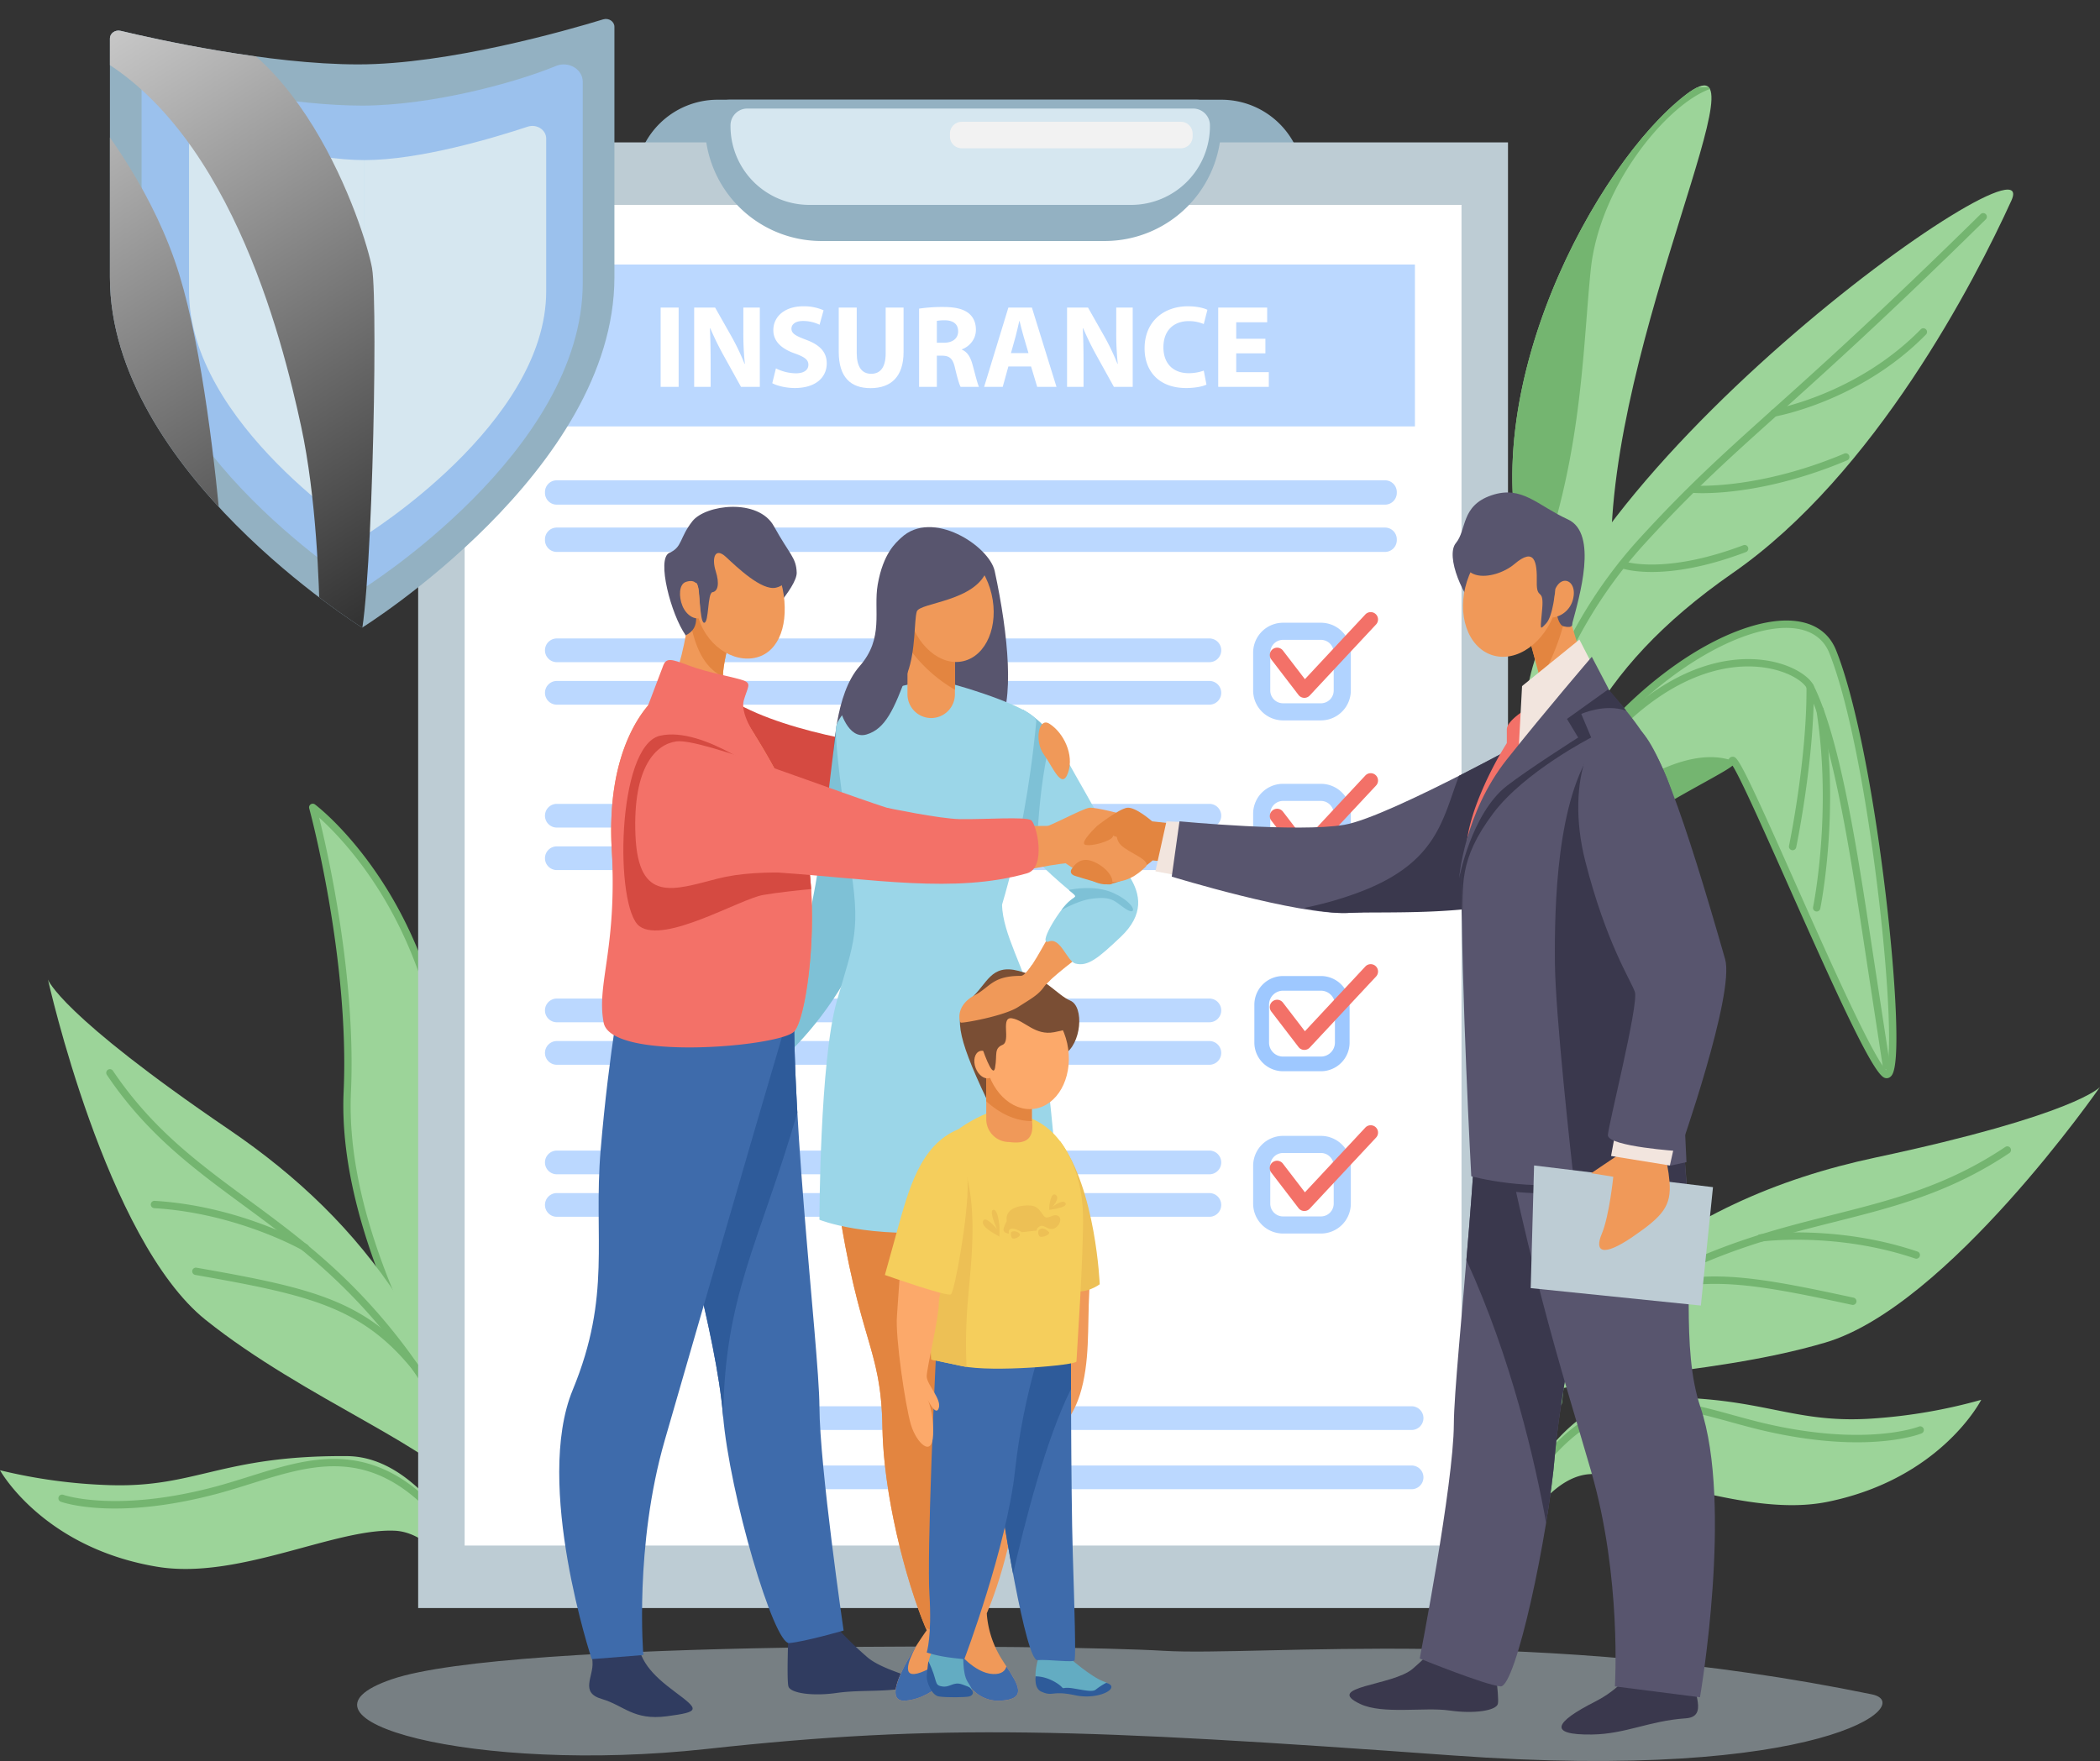
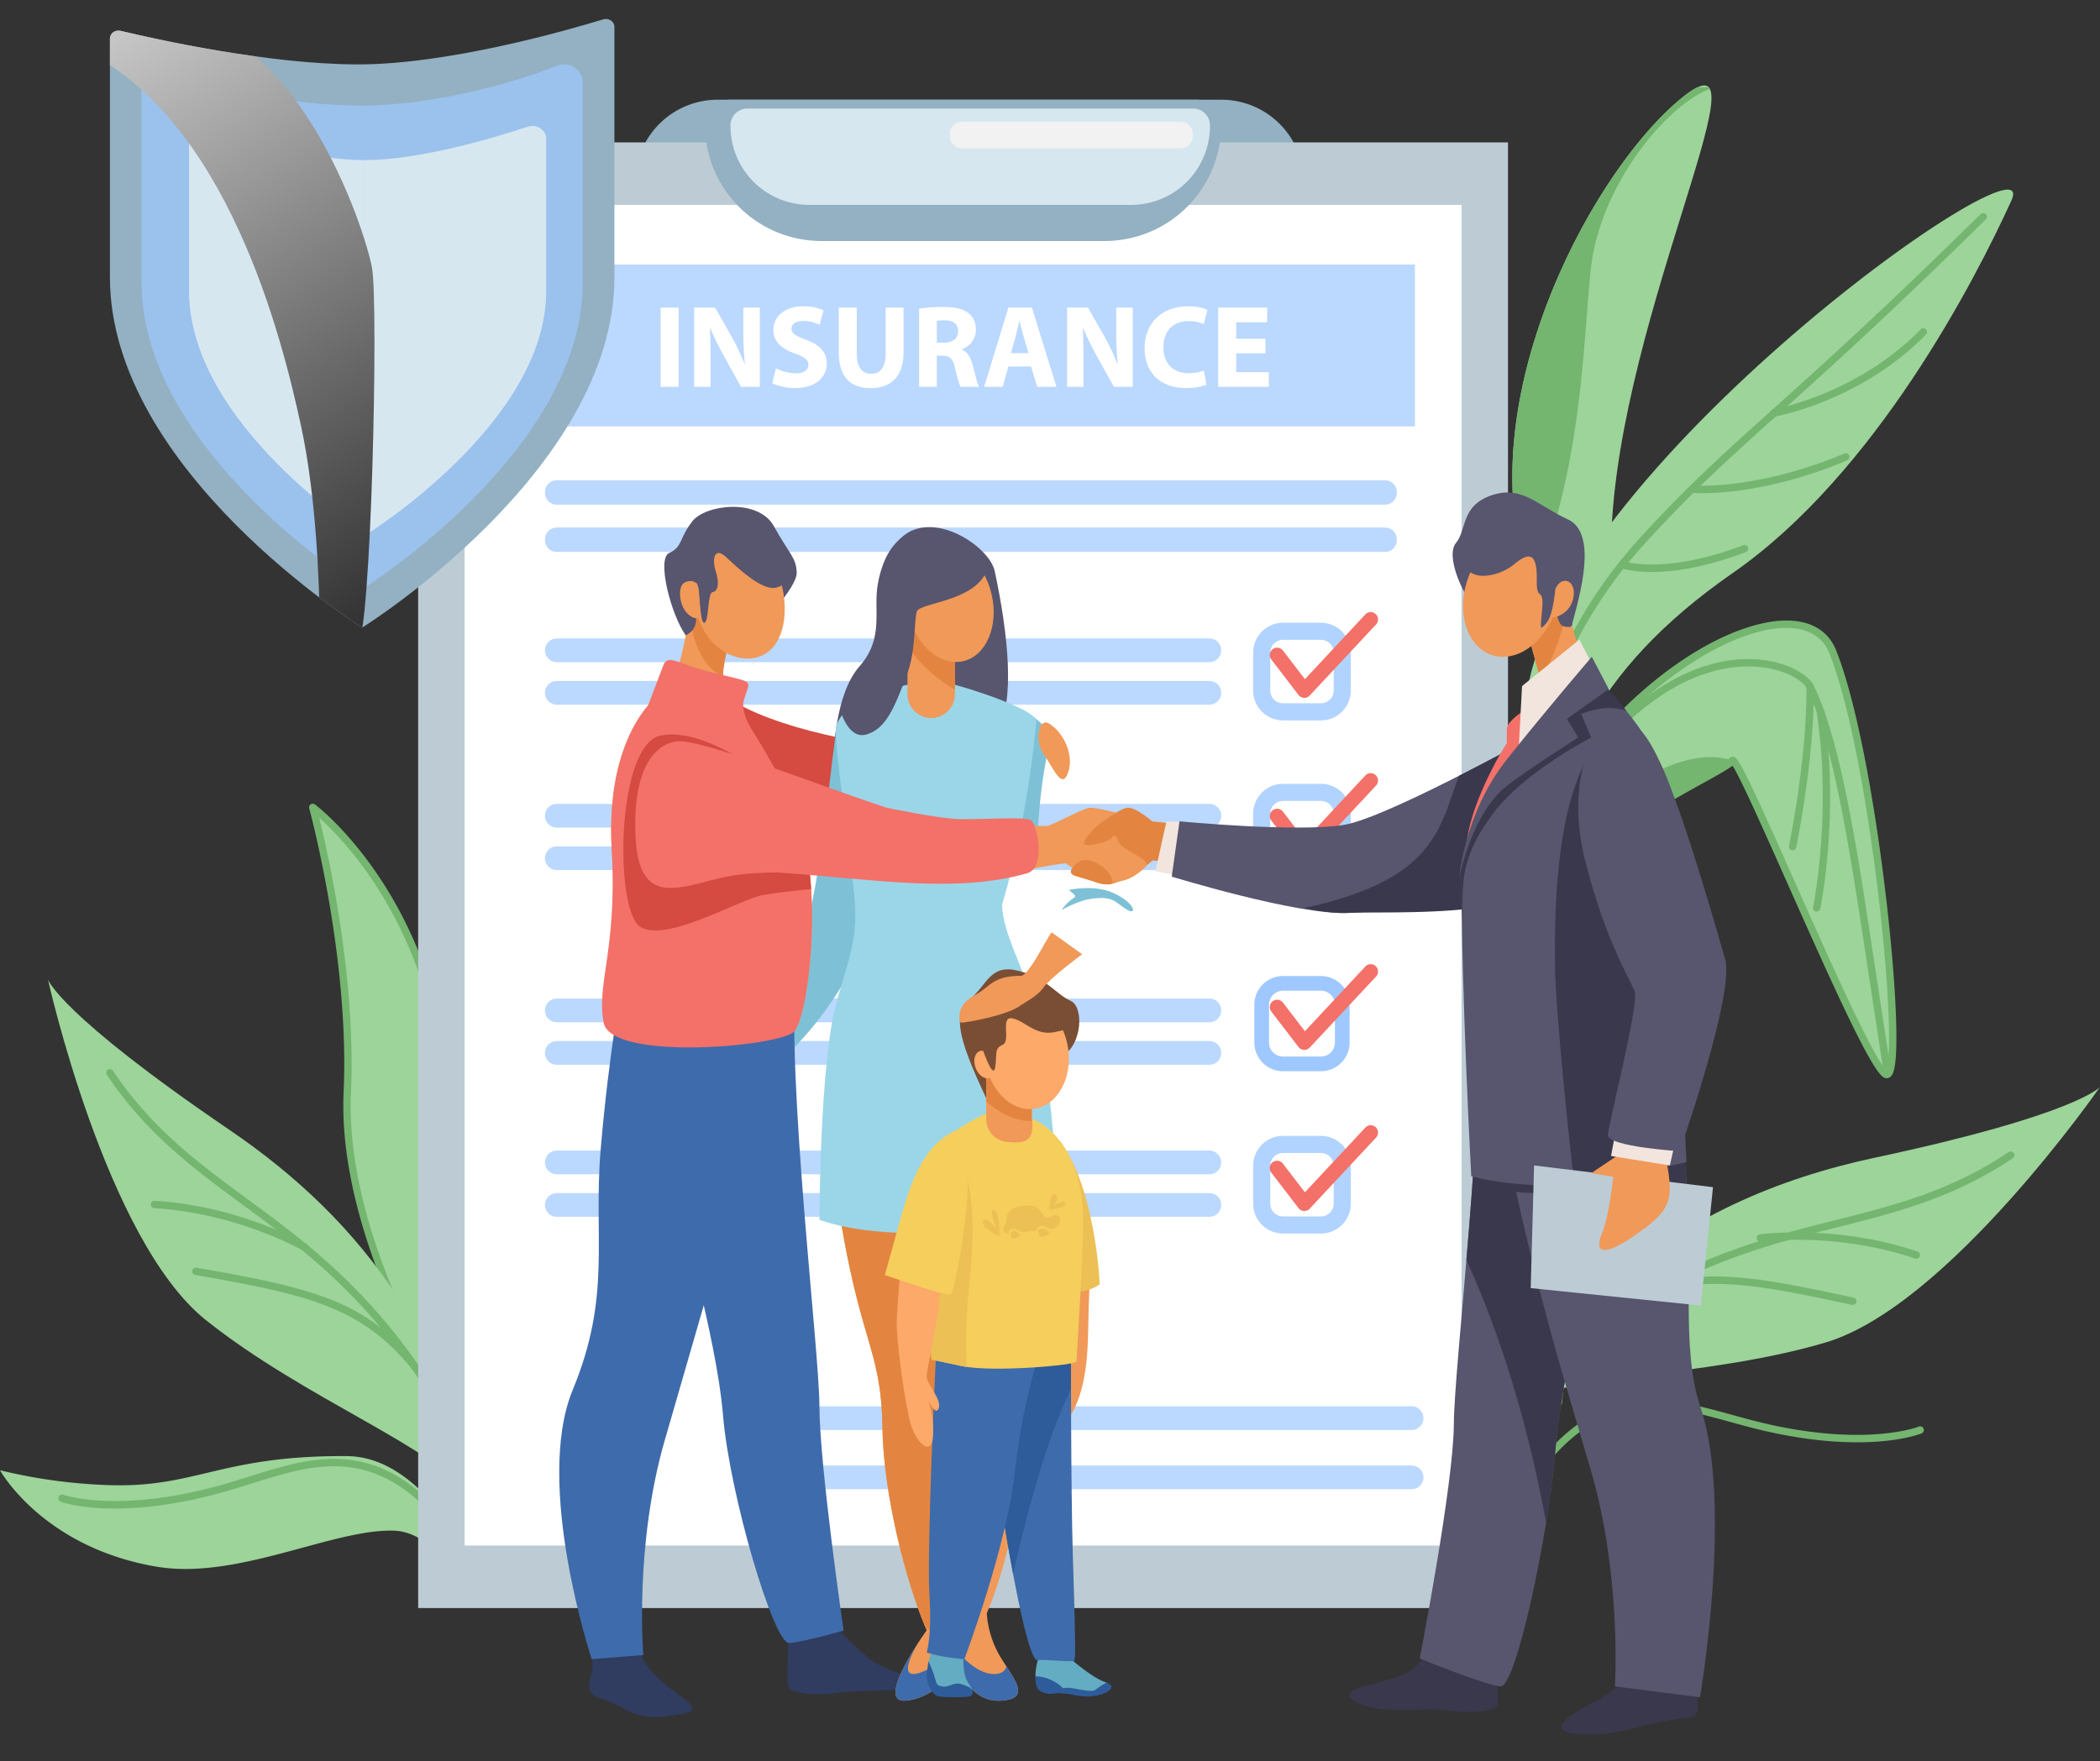
<svg xmlns="http://www.w3.org/2000/svg" xmlns:xlink="http://www.w3.org/1999/xlink" viewBox="0 0 1717.352 1440.513">
  <rect x="0" y="0" width="1717.352" height="1440.513" fill="#333333" stroke="none" />
  <defs>
    <style>.cls-1{fill:none;}.cls-2{isolation:isolate;}.cls-3{fill:#9cd499;}.cls-4{fill:#74b570;}.cls-5{fill:#93b1c2;}.cls-14,.cls-6{fill:#bdccd4;}.cls-7{fill:#fff;}.cls-10,.cls-8{fill:#9ec8ff;}.cls-8{opacity:0.7;}.cls-9{opacity:0.8;}.cls-11{fill:#f37168;}.cls-12{fill:#d6e7f0;}.cls-13{fill:#f2f2f2;}.cls-14{opacity:0.5;}.cls-15{fill:#d54a41;}.cls-16{fill:#303c60;}.cls-17{fill:#58556e;}.cls-18{fill:#7ec1d6;}.cls-19{fill:#f09959;}.cls-20{fill:#9bd6e8;}.cls-21{fill:#e38540;}.cls-22{fill:#3e6bab;}.cls-23{fill:#7a4e34;}.cls-24{fill:#63acc2;}.cls-25{fill:#2e5b9a;}.cls-26{fill:#edc055;}.cls-27{fill:#f5ce5c;}.cls-28{fill:#fca96a;}.cls-29{fill:#f2e5de;}.cls-30{fill:#3a384d;}.cls-31{clip-path:url(#clip-path);}.cls-32{mix-blend-mode:overlay;}.cls-33{fill:url(#Черно-белый);}.cls-34{fill:url(#Черно-белый-2);}</style>
    <clipPath id="clip-path" transform="translate(-141.324 -271.99)">
      <path class="cls-1" d="M434.299,324.669c73.647,0,170.408-27.707,200.298-36.839,4.524-1.382,9.191,1.704,9.191,6.077v204.854c0,158.292-206.285,286.613-206.285,286.613S231.218,657.053,231.218,498.761V303.409c0-4.196,4.322-7.257,8.749-6.197C268.411,304.025,360.672,324.669,434.299,324.669Z" />
    </clipPath>
    <linearGradient id="Черно-белый" x1="2308.092" y1="190.176" x2="1835.616" y2="944.638" gradientTransform="matrix(-1, 0, 0, 1, 2346.174, 0)" gradientUnits="userSpaceOnUse">
      <stop offset="0" stop-color="#fff" />
      <stop offset="1" />
    </linearGradient>
    <linearGradient id="Черно-белый-2" x1="2222.898" y1="136.824" x2="1750.422" y2="891.288" xlink:href="#Черно-белый" />
  </defs>
  <g class="cls-2">
    <g id="Слой_1" data-name="Слой 1">
      <path class="cls-3" d="M1309.646,1120.661c124.907-147.572,152.258-210.323,149.213-391.192-3.045-180.869,133.367-435.708,60.772-379.715S1344.983,592.537,1388.552,736.749c43.567,144.212,33.301,191.654,17.983,231.336-15.317,39.682-98.971,140.598-98.971,140.598Z" transform="translate(-141.324 -271.99)" />
      <path class="cls-4" d="M1385.83,1023.083c.413-.605.816-1.206,1.225-1.81,6.019-14.541,36.494-89.597,39.072-124.647,2.862-38.909-30.941-128.956-10.686-205.923,20.255-76.966,21.329-145.036,26.754-197.897,7.162-69.794,63.19-135.816,97.484-148.001a5.829,5.829,0,0,0-1.105-1.55l-9.175.195a55.781,55.781,0,0,0-9.771,6.305c-72.596,55.993-174.647,242.783-131.078,386.995,43.567,144.212,33.301,191.654,17.983,231.336-4.132,10.704-13.24,25.866-24.333,42.299Z" transform="translate(-141.324 -271.99)" />
      <path class="cls-3" d="M1286.414,1327.803c86.928-207.532,100.184-284.243,102.012-469.872,1.828-185.629,427.287-486.689,397.775-421.843-29.513,64.846-111.311,223.744-227.792,304.583-116.481,80.839-147.948,164.809-157.728,260.426-9.78,95.617-90.797,301.281-90.797,301.281l-20.906,35.117Z" transform="translate(-141.324 -271.99)" />
      <path class="cls-4" d="M1324.242,1242.814a3.002,3.002,0,0,1-2.849-3.943c.217-.654,21.829-66.106,36.315-120.769,14.49-54.678,26.716-152.017,27.02-186.58.277-31.598,18.349-132.591,97.575-219.298,39.405-43.124,68.432-69.189,108.606-105.264,39.682-35.632,89.066-79.978,170.154-159.803a3,3,0,0,1,4.209,4.276c-81.187,79.92-130.628,124.317-170.355,159.991-40.046,35.96-68.98,61.942-108.185,104.847-77.955,85.315-95.733,184.345-96.005,215.304-.307,34.862-12.623,132.984-27.221,188.064-14.532,54.84-36.2,120.46-36.417,121.116A3.003,3.003,0,0,1,1324.242,1242.814Z" transform="translate(-141.324 -271.99)" />
      <path class="cls-3" d="M1398.441,1419.81c28.785-147.605,24.769-73.897-21.069-282.071-52.463-238.264,227.407-420.489,262.688-332.734,35.282,87.755,61.275,355.937,43.205,345.684-18.068-10.253-121.102-266.36-125.449-256.393-4.348,9.967-178.144,80.684-179.133,168.636-.989,87.952,49.924,232.351,49.924,232.351l-13.194,127.776Z" transform="translate(-141.324 -271.99)" />
      <path class="cls-4" d="M1415.763,1422.169a2.981,2.981,0,0,1-.565-.054l-16.972-3.25a2.999,2.999,0,0,1-2.38-3.521c3.326-17.057,6.271-31.406,8.638-42.937,12.809-62.415,12.809-62.415-1.909-118.175-6.676-25.289-15.818-59.925-28.133-115.851a278.928,278.928,0,0,1,1.371-126.497c8.941-37.02,25.137-72.85,48.137-106.494,39.445-57.702,97.653-105.09,148.29-120.726,35.545-10.976,61.28-3.972,70.604,19.219,15.002,37.313,30.204,112.273,40.667,200.518,4.389,37.02,7.34,72.094,8.31,98.758,1.609,44.268-2.681,48.018-4.512,49.619a4.621,4.621,0,0,1-5.522.517c-10.084-5.722-38.786-68.936-78.233-157.615-19.2-43.163-39.002-87.679-45.396-97.383-3.338,2.75-10.341,6.691-24.077,14.312-49.225,27.307-151.651,84.129-152.395,150.353-.972,86.407,49.246,229.881,49.753,231.32a2.997,2.997,0,0,1,.155,1.307l-12.845,123.887a3.001,3.001,0,0,1-2.984,2.69Zm-13.449-8.63,10.803,2.068,12.438-119.97c-3.684-10.615-50.821-148.26-49.871-232.741.783-69.711,105.27-127.676,155.484-155.532,11.535-6.399,22.436-12.446,23.964-14.41a3.36,3.36,0,0,1,3.027-1.942c.043-.001.086-.001.129-.001,2.473,0,4.341.521,18.997,31.826,8.631,18.433,19.86,43.679,31.75,70.406,15.088,33.918,32.188,72.36,46.299,101.982,18.263,38.338,25.588,49.31,28.512,52.138,1.061-2.61,3.192-12.06,1.938-45.045-1.012-26.627-3.978-61.503-8.351-98.204-10.402-87.307-25.414-161.322-40.156-197.991-8.016-19.933-31.075-25.666-63.267-15.725-88.243,27.249-232.541,170.334-193.709,346.693,12.288,55.805,21.412,90.371,28.074,115.61,15.078,57.12,15.078,57.12,1.985,120.912C1408.021,1385.023,1405.385,1397.863,1402.313,1413.539Z" transform="translate(-141.324 -271.99)" />
      <path class="cls-4" d="M1312.341,1131.102l1.993-1.923a493.812,493.812,0,0,1,3.347-54.631A272.299,272.299,0,0,0,1312.341,1131.102Z" transform="translate(-141.324 -271.99)" />
      <path class="cls-4" d="M1397.202,999.739a160.543,160.543,0,0,0-13.316,37.889c29.73-73.234,163.599-129.692,172.931-140.409l1.734-2.752C1511.783,876.741,1428.983,937.246,1397.202,999.739Z" transform="translate(-141.324 -271.99)" />
      <path class="cls-4" d="M1683.993,1146.907a2.999,2.999,0,0,1-2.962-2.547l-12.352-80.844q-1.179-7.717-2.385-15.671c-11.475-75.565-25.756-169.609-47.337-212.757-3.476-6.949-20.575-17.458-46.237-17.941-34.91-.645-104.035,17.368-174.258,145.482a3,3,0,1,1-5.262-2.885c71.741-130.88,143.388-149.279,179.632-148.596,28.45.535,47.238,12.752,51.491,21.256,22.005,43.994,35.764,134.6,47.903,214.539q1.206,7.942,2.384,15.666l12.352,80.844a2.999,2.999,0,0,1-2.97,3.453Z" transform="translate(-141.324 -271.99)" />
      <path class="cls-4" d="M1626.979,1017.611a3.001,3.001,0,0,1-2.939-3.612c.159-.765,15.788-77.467,2.733-160.761a3,3,0,0,1,5.928-.93c13.23,84.415-2.626,162.14-2.788,162.915A3.001,3.001,0,0,1,1626.979,1017.611Z" transform="translate(-141.324 -271.99)" />
      <path class="cls-4" d="M1607.296,967.481a3.005,3.005,0,0,1-2.938-3.618c.147-.702,14.758-70.947,14.284-130.092a3,3,0,0,1,6-.049c.478,59.805-14.264,130.666-14.413,131.375A3.001,3.001,0,0,1,1607.296,967.481Z" transform="translate(-141.324 -271.99)" />
      <path class="cls-4" d="M1591.999,612.827a3,3,0,0,1-.49-5.959c.675-.113,68.061-11.909,120.547-65.42a3,3,0,1,1,4.283,4.201c-53.901,54.955-123.149,67.022-123.843,67.137A3.014,3.014,0,0,1,1591.999,612.827Z" transform="translate(-141.324 -271.99)" />
      <path class="cls-4" d="M1533.662,675.4c-4.401,0-6.945-.185-7.389-.22a3,3,0,0,1,.475-5.981c.511.039,51.881,3.661,122.802-26.166a3,3,0,1,1,2.326,5.53C1594.499,672.695,1550.499,675.4,1533.662,675.4Z" transform="translate(-141.324 -271.99)" />
      <path class="cls-4" d="M1492.115,739.88c-16.163,0-24.482-2.954-25.162-3.207a3,3,0,1,1,2.09-5.624c.314.115,33.048,11.482,97.906-13.058a3,3,0,1,1,2.123,5.611C1534.647,736.629,1509.067,739.88,1492.115,739.88Z" transform="translate(-141.324 -271.99)" />
      <path class="cls-3" d="M572.56,1525.398c-2.18-6.619-154.409-200.63-147.224-360.166,5.032-111.706-28.247-232.806-28.247-232.806s108.126,81.044,111.453,258.228c2.047,109.055-1.39,140.587,5.554,170.581,6.943,29.995,69.458,170.812,69.458,170.812Z" transform="translate(-141.324 -271.99)" />
      <path class="cls-4" d="M583.553,1535.048a2.991,2.991,0,0,1-1.552-.434l-10.994-6.649a3.001,3.001,0,0,1-1.254-1.508c-.472-.955-3.475-5.262-6.944-10.239-15.55-22.305-51.965-74.54-84.012-139.136-40.153-80.934-59.148-152.256-56.458-211.985,4.951-109.931-27.811-230.669-28.142-231.876a3,3,0,0,1,4.691-3.195c1.122.84,27.775,21.069,55.198,63.44,25.255,39.022,55.723,104.897,57.454,197.132.692,36.891.758,64.678.81,87.005.102,43.554.148,63.432,4.668,82.956,6.8,29.376,68.653,168.866,69.277,170.273a3,3,0,0,1-2.743,4.217Zm-13.843-8.712c.008.025.017.052.029.083C569.728,1526.392,569.72,1526.363,569.71,1526.336Zm5.136-3.062,2.118,1.281c-13.839-31.429-59.789-136.715-65.791-162.644-4.673-20.186-4.72-40.276-4.822-84.296-.052-22.306-.116-50.065-.808-86.905-1.703-90.682-31.576-155.41-56.336-193.743-18.567-28.744-37.113-47.356-46.875-56.169,7.514,30.42,30.202,131.29,26.001,224.567-4.14,91.91,42.761,208.8,139.397,347.421C572.18,1519.168,574.027,1521.847,574.846,1523.274Z" transform="translate(-141.324 -271.99)" />
      <path class="cls-3" d="M523.462,1495.315c5.741,10.424,10.766,28.413,15.02,48.832h10.089c-34.9-171.374-107.939-271.931-219.979-348.173-138.746-94.415-148.043-122.721-148.043-122.721s47.347,213.094,128.907,278.394C391.016,1416.947,503.233,1458.592,523.462,1495.315Z" transform="translate(-141.324 -271.99)" />
      <path class="cls-3" d="M463.96,1524.123c13.665.556,26.478,8.634,37.872,20.024h23.481c-25.805-44.242-59.502-80.749-100.195-81.034-102.687-.719-123.132,25.827-193.672,23.744a435.17,435.17,0,0,1-90.123-12.188s34.826,63.216,128.299,78.906C335.712,1564.669,414.51,1522.112,463.96,1524.123Z" transform="translate(-141.324 -271.99)" />
      <path class="cls-4" d="M551.656,1565.286a3.001,3.001,0,0,1-2.923-2.339c-16.233-71.744-43.154-134.543-77.853-181.607-44.163-59.9-88.246-92.347-130.878-123.725-40.428-29.756-78.613-57.861-111.273-106.348a3,3,0,1,1,4.976-3.352c32.079,47.623,69.856,75.429,109.853,104.867,42.992,31.643,87.448,64.363,132.151,124.996,35.688,48.407,62.226,110.261,78.874,183.843a3.005,3.005,0,0,1-2.929,3.663Z" transform="translate(-141.324 -271.99)" />
      <path class="cls-4" d="M542.102,1577.372a2.999,2.999,0,0,1-2.636-1.563c-32.141-58.865-63.644-90.935-99.141-100.925-31.314-8.812-61.68.713-93.827,10.8-9.12,2.861-18.551,5.82-28.001,8.329-82.828,21.993-125.656,7.044-127.438,6.398a3,3,0,0,1,2.047-5.641c.417.149,43.064,14.893,123.852-6.557,9.32-2.476,18.686-5.414,27.744-8.256,33.022-10.36,64.215-20.148,97.248-10.85,37.156,10.457,69.815,43.448,102.781,103.825a3.002,3.002,0,0,1-2.63,4.439Z" transform="translate(-141.324 -271.99)" />
      <path class="cls-4" d="M391.023,1295.569a2.993,2.993,0,0,1-1.508-.408c-.526-.307-53.468-30.727-122.008-34.879a3,3,0,1,1,.363-5.988c70.02,4.24,124.128,35.37,124.667,35.684a3,3,0,0,1-1.515,5.592Z" transform="translate(-141.324 -271.99)" />
      <path class="cls-4" d="M483.564,1396.687a2.991,2.991,0,0,1-2.363-1.15c-42.61-54.403-86.047-64.041-180.235-80.656a3,3,0,0,1,1.043-5.908c95.758,16.891,139.946,26.725,183.916,82.865a3,3,0,0,1-2.36,4.85Z" transform="translate(-141.324 -271.99)" />
      <path class="cls-3" d="M1271.799,1576.303c116.452-230.379,239.302-322.479,403.438-357.466,164.136-34.986,183.44-57.681,183.44-57.681s-124.358,179.403-224.547,209.043c-100.189,29.639-219.822,25.791-252.428,52.148-32.605,26.357-92.47,143.02-92.47,143.02l-20.186,15.782Z" transform="translate(-141.324 -271.99)" />
-       <path class="cls-3" d="M1326.005,1657.469c-.996-4.293,48.93-237.572,151.526-241.926,102.598-4.354,123.969,21.452,194.392,16.873a435.15,435.15,0,0,0,89.635-15.371s-32.566,64.409-125.426,83.398c-65.655,13.426-145.909-26.314-195.258-22.555-49.348,3.761-84.106,105.481-84.106,105.481l-13.412,53.333Z" transform="translate(-141.324 -271.99)" />
-       <path class="cls-4" d="M1278.158,1565.285a3.002,3.002,0,0,1-2.731-4.236c.172-.382,17.636-38.736,50.203-85.904,30.082-43.569,79.605-103.846,144.696-143.573,64.3-39.245,117.824-52.741,169.586-65.793,48.155-12.143,93.639-23.611,141.335-55.582a3,3,0,0,1,3.34,4.984c-48.56,32.55-94.534,44.142-143.208,56.415-51.328,12.942-104.403,26.326-167.928,65.097-64.153,39.156-113.071,98.699-142.812,141.756-32.286,46.741-49.575,84.693-49.746,85.071A3,3,0,0,1,1278.158,1565.285Z" transform="translate(-141.324 -271.99)" />
+       <path class="cls-4" d="M1278.158,1565.285c.172-.382,17.636-38.736,50.203-85.904,30.082-43.569,79.605-103.846,144.696-143.573,64.3-39.245,117.824-52.741,169.586-65.793,48.155-12.143,93.639-23.611,141.335-55.582a3,3,0,0,1,3.34,4.984c-48.56,32.55-94.534,44.142-143.208,56.415-51.328,12.942-104.403,26.326-167.928,65.097-64.153,39.156-113.071,98.699-142.812,141.756-32.286,46.741-49.575,84.693-49.746,85.071A3,3,0,0,1,1278.158,1565.285Z" transform="translate(-141.324 -271.99)" />
      <path class="cls-4" d="M1339.594,1590.355a3.003,3.003,0,0,1-2.789-4.103c35.208-89.159,70.779-139.779,111.944-159.306,36.853-17.482,72.259-7.735,109.743,2.582,9.152,2.519,18.617,5.125,28.02,7.269,81.733,18.633,123.592,2.336,124.005,2.169a3,3,0,0,1,2.246,5.564c-1.759.709-44.028,17.163-127.585-1.884-9.533-2.173-19.062-4.796-28.278-7.333-36.38-10.013-70.74-19.471-105.58-2.946-39.705,18.834-74.32,68.433-108.936,156.088A3.001,3.001,0,0,1,1339.594,1590.355Z" transform="translate(-141.324 -271.99)" />
      <path class="cls-4" d="M1708.454,1301.619a2.996,2.996,0,0,1-.964-.16c-65.028-22.058-125.538-13.896-126.142-13.812a3,3,0,0,1-.839-5.941c.615-.087,62.477-8.464,128.908,14.071a3.001,3.001,0,0,1-.964,5.842Z" transform="translate(-141.324 -271.99)" />
      <path class="cls-4" d="M1457.049,1346.332a3.001,3.001,0,0,1-1.49-5.606c61.92-35.362,106.55-27.77,201.592-7.225a3,3,0,0,1-1.268,5.865c-93.485-20.209-137.343-27.7-197.35,6.57A2.998,2.998,0,0,1,1457.049,1346.332Z" transform="translate(-141.324 -271.99)" />
      <path class="cls-5" d="M660.802,420.975H1207.551a67.414,67.414,0,0,0-67.414-67.414H728.217a67.414,67.414,0,0,0-67.415,67.414Z" transform="translate(-141.324 -271.99)" />
      <rect class="cls-6" x="341.968" y="116.482" width="891.25" height="1198.912" />
      <rect class="cls-7" x="379.975" y="167.609" width="815.236" height="1096.659" />
      <path class="cls-8" d="M455.306,392.886H1132.647a9.631,9.631,0,0,1,9.631,9.631v.66a9.631,9.631,0,0,1-9.631,9.631H455.307a9.632,9.632,0,0,1-9.632-9.632v-.66a9.631,9.631,0,0,1,9.631-9.631Z" />
      <path class="cls-8" d="M455.306,431.549h677.341a9.631,9.631,0,0,1,9.631,9.631v.66a9.631,9.631,0,0,1-9.631,9.631H455.307a9.632,9.632,0,0,1-9.632-9.632v-.659A9.631,9.631,0,0,1,455.306,431.549Z" />
      <path class="cls-8" d="M1130.334,813.653H596.7a9.701,9.701,0,1,1,0-19.402H1130.334a9.701,9.701,0,1,1,0,19.402Z" transform="translate(-141.324 -271.99)" />
      <path class="cls-8" d="M1130.334,848.42H596.7a9.701,9.701,0,1,1,0-19.402H1130.334a9.701,9.701,0,1,1,0,19.402Z" transform="translate(-141.324 -271.99)" />
      <path class="cls-8" d="M1130.334,948.956H596.7a9.701,9.701,0,1,1,0-19.402H1130.334a9.701,9.701,0,1,1,0,19.402Z" transform="translate(-141.324 -271.99)" />
      <path class="cls-8" d="M1130.334,983.723H596.7a9.701,9.701,0,1,1,0-19.402H1130.334a9.701,9.701,0,1,1,0,19.402Z" transform="translate(-141.324 -271.99)" />
      <path class="cls-8" d="M1130.334,1108.216H596.7a9.701,9.701,0,1,1,0-19.402H1130.334a9.701,9.701,0,1,1,0,19.402Z" transform="translate(-141.324 -271.99)" />
      <path class="cls-8" d="M1130.334,1142.982H596.7a9.701,9.701,0,1,1,0-19.402H1130.334a9.701,9.701,0,1,1,0,19.402Z" transform="translate(-141.324 -271.99)" />
      <path class="cls-8" d="M1130.334,1232.575H596.7a9.701,9.701,0,1,1,0-19.402H1130.334a9.701,9.701,0,1,1,0,19.402Z" transform="translate(-141.324 -271.99)" />
      <path class="cls-8" d="M1130.334,1267.343H596.7a9.701,9.701,0,0,1,0-19.402H1130.334a9.701,9.701,0,0,1,0,19.402Z" transform="translate(-141.324 -271.99)" />
      <path class="cls-8" d="M1295.695,1441.727H762.062a9.701,9.701,0,0,1,0-19.402h533.634a9.701,9.701,0,0,1,0,19.402Z" transform="translate(-141.324 -271.99)" />
      <path class="cls-8" d="M1295.695,1490.179H762.062a9.701,9.701,0,0,1,0-19.402h533.634a9.701,9.701,0,1,1,0,19.402Z" transform="translate(-141.324 -271.99)" />
      <g class="cls-9">
        <path class="cls-10" d="M1221.569,861.277h-31.003a24.468,24.468,0,0,1-24.439-24.439V805.834a24.468,24.468,0,0,1,24.439-24.439h31.003a24.468,24.468,0,0,1,24.439,24.439v31.004A24.468,24.468,0,0,1,1221.569,861.277Zm-31.003-65.883a10.452,10.452,0,0,0-10.439,10.44v31.004a10.452,10.452,0,0,0,10.439,10.439h31.003a10.452,10.452,0,0,0,10.44-10.439V805.834a10.452,10.452,0,0,0-10.44-10.44Z" transform="translate(-141.324 -271.99)" />
      </g>
      <g class="cls-9">
        <path class="cls-10" d="M1221.569,993.043h-31.003a24.468,24.468,0,0,1-24.439-24.441V937.6a24.468,24.468,0,0,1,24.439-24.439h31.003a24.468,24.468,0,0,1,24.439,24.439v31.003A24.468,24.468,0,0,1,1221.569,993.043Zm-31.003-65.883a10.452,10.452,0,0,0-10.439,10.439v31.003a10.452,10.452,0,0,0,10.439,10.441h31.003a10.452,10.452,0,0,0,10.44-10.441V937.6a10.452,10.452,0,0,0-10.44-10.439Z" transform="translate(-141.324 -271.99)" />
      </g>
      <path class="cls-11" d="M1208.006,842.838c-.097,0-.193-.002-.29-.007a6.002,6.002,0,0,1-4.472-2.343L1180.96,811.422a6,6,0,0,1,9.523-7.301l17.972,23.441,49.42-52.95a6,6,0,1,1,8.773,8.188l-54.256,58.132A6.001,6.001,0,0,1,1208.006,842.838Z" transform="translate(-141.324 -271.99)" />
      <path class="cls-11" d="M1208.006,974.602c-.097,0-.193-.002-.29-.007a6.001,6.001,0,0,1-4.472-2.343L1180.96,943.188a6,6,0,0,1,9.523-7.301l17.972,23.44,49.42-52.949a6,6,0,0,1,8.773,8.188l-54.256,58.131A6.001,6.001,0,0,1,1208.006,974.602Z" transform="translate(-141.324 -271.99)" />
      <path class="cls-10" d="M1221.569,1148.268h-31.003a23.466,23.466,0,0,1-23.439-23.439v-31.004a23.466,23.466,0,0,1,23.439-23.439h31.003a23.466,23.466,0,0,1,23.439,23.439v31.004A23.466,23.466,0,0,1,1221.569,1148.268Zm-31.003-65.883a11.452,11.452,0,0,0-11.439,11.439v31.004a11.453,11.453,0,0,0,11.439,11.44h31.003a11.453,11.453,0,0,0,11.44-11.44v-31.004a11.453,11.453,0,0,0-11.44-11.439Z" transform="translate(-141.324 -271.99)" />
      <g class="cls-9">
        <path class="cls-10" d="M1221.569,1281.032h-31.003a24.468,24.468,0,0,1-24.439-24.439v-31.003a24.468,24.468,0,0,1,24.439-24.439h31.003a24.468,24.468,0,0,1,24.439,24.439v31.003A24.468,24.468,0,0,1,1221.569,1281.032Zm-31.003-65.882a10.452,10.452,0,0,0-10.439,10.439v31.003a10.452,10.452,0,0,0,10.439,10.439h31.003a10.452,10.452,0,0,0,10.44-10.439v-31.003a10.452,10.452,0,0,0-10.44-10.439Z" transform="translate(-141.324 -271.99)" />
      </g>
      <path class="cls-11" d="M1208.006,1130.828c-.097,0-.193-.002-.29-.007a6.001,6.001,0,0,1-4.472-2.343l-22.284-29.066a6,6,0,0,1,9.523-7.301l17.972,23.441,49.42-52.95a6,6,0,0,1,8.773,8.188l-54.256,58.132A6.001,6.001,0,0,1,1208.006,1130.828Z" transform="translate(-141.324 -271.99)" />
      <path class="cls-11" d="M1208.006,1262.593c-.097,0-.193-.002-.29-.007a6.001,6.001,0,0,1-4.472-2.343l-22.284-29.066a6,6,0,1,1,9.523-7.301l17.972,23.44,49.42-52.949a6,6,0,1,1,8.773,8.188l-54.256,58.131A6.001,6.001,0,0,1,1208.006,1262.593Z" transform="translate(-141.324 -271.99)" />
      <path class="cls-5" d="M1044.779,469.128H813.055a95.256,95.256,0,0,1-95.256-95.256,20.311,20.311,0,0,1,20.312-20.311H1119.725a20.311,20.311,0,0,1,20.311,20.311A95.256,95.256,0,0,1,1044.779,469.128Z" transform="translate(-141.324 -271.99)" />
      <path class="cls-12" d="M611.142,88.794h364.584a13.745,13.745,0,0,1,13.745,13.745v.611a64.459,64.459,0,0,1-64.459,64.459H661.857a64.459,64.459,0,0,1-64.459-64.459v-.611a13.745,13.745,0,0,1,13.745-13.745Z" />
      <rect class="cls-8" x="418.082" y="216.381" width="739.024" height="132.421" />
      <path class="cls-7" d="M696.309,523.591v64.843h-14.72V523.591Z" transform="translate(-141.324 -271.99)" />
      <path class="cls-7" d="M709.005,588.435V523.591h17.125l13.469,23.763a188.027,188.027,0,0,1,10.583,22.224h.288a240.677,240.677,0,0,1-1.25-27.034V523.591H762.688v64.843H747.295l-13.853-25.014a240.763,240.763,0,0,1-11.256-22.898l-.289.096c.385,8.562.577,17.702.577,28.285v19.53Z" transform="translate(-141.324 -271.99)" />
      <path class="cls-7" d="M775.864,573.33a37.406,37.406,0,0,0,16.259,4.04c6.734,0,10.294-2.789,10.294-7.023,0-4.041-3.079-6.35-10.871-9.14-10.775-3.752-17.799-9.717-17.799-19.145,0-11.064,9.236-19.53,24.533-19.53a39.72,39.72,0,0,1,16.547,3.271l-3.271,11.834a30.821,30.821,0,0,0-13.565-3.079c-6.35,0-9.428,2.886-9.428,6.254,0,4.137,3.655,5.964,12.025,9.14,11.448,4.233,16.836,10.198,16.836,19.337,0,10.871-8.369,20.107-26.168,20.107-7.408,0-14.72-1.924-18.375-3.944Z" transform="translate(-141.324 -271.99)" />
      <path class="cls-7" d="M841.954,523.591v37.328c0,11.16,4.233,16.837,11.737,16.837,7.697,0,11.93-5.388,11.93-16.837V523.591h14.624v36.366c0,20.011-10.102,29.535-27.034,29.535-16.355,0-25.976-9.043-25.976-29.728V523.591Z" transform="translate(-141.324 -271.99)" />
      <path class="cls-7" d="M892.939,524.457a128.868,128.868,0,0,1,19.53-1.347c9.62,0,16.355,1.443,20.973,5.099,3.849,3.079,5.965,7.601,5.965,13.565,0,8.274-5.868,13.95-11.448,15.97v.289c4.521,1.828,7.022,6.157,8.658,12.122,2.021,7.311,4.041,15.778,5.291,18.279H926.9c-1.059-1.828-2.598-7.119-4.521-15.104-1.731-8.082-4.521-10.294-10.486-10.39h-4.426v25.495H892.939Zm14.527,27.9h5.772c7.311,0,11.641-3.656,11.641-9.332,0-5.965-4.04-8.947-10.775-9.043a36.603,36.603,0,0,0-6.638.481Z" transform="translate(-141.324 -271.99)" />
      <path class="cls-7" d="M965.954,571.791l-4.618,16.644H946.136l19.818-64.843h19.241l20.107,64.843H989.524l-5.002-16.644Zm16.451-10.968-4.041-13.757c-1.154-3.849-2.309-8.659-3.271-12.507h-.192c-.962,3.849-1.924,8.755-2.982,12.507l-3.849,13.757Z" transform="translate(-141.324 -271.99)" />
      <path class="cls-7" d="M1013.957,588.435V523.591h17.125l13.469,23.763a188.036,188.036,0,0,1,10.583,22.224h.288a240.685,240.685,0,0,1-1.25-27.034V523.591h13.469v64.843h-15.393l-13.854-25.014a240.715,240.715,0,0,1-11.256-22.898l-.289.096c.385,8.562.577,17.702.577,28.285v19.53Z" transform="translate(-141.324 -271.99)" />
      <path class="cls-7" d="M1127.957,586.606c-2.693,1.347-8.755,2.79-16.643,2.79-22.416,0-33.961-13.95-33.961-32.421,0-22.127,15.778-34.442,35.404-34.442,7.601,0,13.372,1.539,15.97,2.886l-2.982,11.641a31.67,31.67,0,0,0-12.314-2.405c-11.641,0-20.684,7.023-20.684,21.454,0,12.988,7.696,21.165,20.78,21.165a36.635,36.635,0,0,0,12.218-2.116Z" transform="translate(-141.324 -271.99)" />
      <path class="cls-7" d="M1176.152,561.016H1152.293v15.393h26.649v12.026h-41.369V523.591h40.023v12.026H1152.293v13.469h23.859Z" transform="translate(-141.324 -271.99)" />
      <path class="cls-13" d="M786.495,99.628H965.67a9.631,9.631,0,0,1,9.631,9.631v2.407a9.631,9.631,0,0,1-9.631,9.631H786.495a9.631,9.631,0,0,1-9.631-9.631V109.259A9.631,9.631,0,0,1,786.495,99.628Z" />
-       <path class="cls-14" d="M1672.104,1657.991c-273.606-56.294-500.818-30.855-579.472-35.648-78.654-4.793-534.527-9.662-630.838,23.27-96.311,32.934,67.588,77.878,257.717,57.011s307.074-16.635,609.769,5.327C1631.975,1729.912,1709.505,1665.687,1672.104,1657.991Z" transform="translate(-141.324 -271.99)" />
      <path class="cls-15" d="M732.851,840.345C773.922,870.007,862.149,882.938,890.291,884.458s-15.622,79.101-15.622,79.101-75.648,9.127-111.396,0C727.526,954.432,732.851,840.345,732.851,840.345Z" transform="translate(-141.324 -271.99)" />
      <path class="cls-16" d="M662.37,1609.547c.507,20.283,12.067,32.352,30.93,46.397,19.775,14.725,20.79,16.339-6.591,19.958-27.381,3.62-34.987-8.803-53.241-14.127-18.254-5.325-6.592-18.255-7.606-30.424-1.014-12.169-2.744-31.944-2.744-31.944Z" transform="translate(-141.324 -271.99)" />
      <path class="cls-16" d="M822.092,1599.406a306.375,306.375,0,0,0,28.395,28.087c16.226,13.999,57.297,18.77,37.522,23.99s-41.928,2.402-62.289,5.333c-20.361,2.93-38.108.095-39.629-5.333s0-43.964,0-43.964Z" transform="translate(-141.324 -271.99)" />
      <path class="cls-17" d="M878.131,712.026c25.454-24.166,72.242,6.642,76.654,27.124,11.35,52.689,16.371,107.171,2.562,128.576-13.809,21.405-136.791,34.869-135.291,27.274,1.5-7.595,1.845-54.892,22.214-78.023,20.369-23.13,11.112-45.471,14.845-66.834C863.602,724.454,874.056,715.895,878.131,712.026Z" transform="translate(-141.324 -271.99)" />
      <path class="cls-18" d="M825.563,866.035c-8.669,61.396-17.035,177.005-42.134,205.146s-39.07,95.255-39.07,95.255,81.115-44.296,114.313-153.205c10.415-34.165-14.999-113.941-21.162-121.547C831.346,884.078,825.563,866.035,825.563,866.035Z" transform="translate(-141.324 -271.99)" />
      <path class="cls-19" d="M1001.336,1034.674c-5.012,6.087-18.444,35.581-25.254,35.581-23.198,0-24.909,9.096-37.494,15.758-16.162,8.557-12.74,21.677-11.599,22.438,1.141.761,35.531-5.265,47.077-12.786,9.586-6.245,16.396-9.651,21.072-16.496,4.676-6.846,31.135-26.621,31.135-26.621Z" transform="translate(-141.324 -271.99)" />
-       <path class="cls-20" d="M977.868,852.535c23.468,14.177,27.778,27.36,50.849,67.417,23.071,40.058,27.128,54.509,36.255,68.96,9.127,14.451,12.169,31.184-7.099,49.438-18.405,17.436-26.997,24.555-37.1,21.828-6.804-1.837-12.18-21.659-21.64-18.067-9.46,3.592,7.272-24.296,15.893-32.155,4.695-4.281,6.592-3.953,5.071-5.906-1.522-1.953-30.424-23.503-54.509-54.688C941.503,918.178,977.868,852.535,977.868,852.535Z" transform="translate(-141.324 -271.99)" />
      <path class="cls-18" d="M1051.534,1002.349c-11.42-5.127-25.689-4.396-36.17-2.41,2.694,2.265,4.394,3.675,4.733,4.11,1.52,1.953-.376,1.625-5.071,5.906a51.245,51.245,0,0,0-5.651,6.42c7.986-4.232,16.736-8.037,23.905-9.082,18.254-2.662,19.395,2.281,28.902,8.366C1071.689,1021.744,1070.169,1010.715,1051.534,1002.349Z" transform="translate(-141.324 -271.99)" />
      <path class="cls-18" d="M1001.467,873.756c-6.286-8.588-12.981-14.808-23.599-21.222,0,0-36.365,65.643-12.279,96.827a286.019,286.019,0,0,0,23.362,26.462C989.443,954.813,991.652,907.849,1001.467,873.756Z" transform="translate(-141.324 -271.99)" />
      <path class="cls-20" d="M888.558,830.837c-31.438,7.099-56.807,16.372-63.297,34.606-3.15,8.851,15.085,154.905,33.339,171.13,35.231,31.316,93.298,2.028,93.298,2.028s26.367-65.664,36.827-175.891c2.723-9.945-60.152-29.466-70.293-31.495S888.558,830.837,888.558,830.837Z" transform="translate(-141.324 -271.99)" />
      <path class="cls-19" d="M899.144,1605.609s-43.079,59.623-17.219,57.514c25.859-2.109,42.745-28.729,42.745-28.729s8.975,30.188,34.834,28.784c25.86-1.403,11.274-17.222,0-35.684a81.028,81.028,0,0,1-11.214-35.733Z" transform="translate(-141.324 -271.99)" />
      <path class="cls-19" d="M902.841,859.359a19.452,19.452,0,0,1-19.395-19.395V767.709a19.395,19.395,0,1,1,38.79,0v72.255A19.452,19.452,0,0,1,902.841,859.359Z" transform="translate(-141.324 -271.99)" />
      <path class="cls-21" d="M902.841,748.314a19.452,19.452,0,0,0-19.395,19.395v32.711a120.619,120.619,0,0,0,38.79,35.783V767.709A19.452,19.452,0,0,0,902.841,748.314Z" transform="translate(-141.324 -271.99)" />
      <path class="cls-19" d="M952.223,758.023c6.062,25.845-4.26,50.372-23.057,54.781-18.796,4.41-38.949-12.968-45.012-38.813-6.062-25.846,4.26-50.372,23.057-54.781C926.007,714.8,946.16,732.177,952.223,758.023Z" transform="translate(-141.324 -271.99)" />
      <path class="cls-19" d="M862.963,1027.879S802.5,1073.512,821.894,1222.959c19.394,149.446,39.929,144.883,41.069,216.755,1.141,71.871,31.943,171.122,50.196,190.517,18.253,19.393,63.078-84.572,63.078-176.857,0-53.921.026-79.827,12.575-164.248,12.549-84.421,9.909-207.629-40.287-261.247C898.328,974.26,862.963,1027.879,862.963,1027.879Z" transform="translate(-141.324 -271.99)" />
      <path class="cls-21" d="M911.936,1362.1c-.05-35.365-11.757-110.533-9.095-214.435l-77.12,102.784c18.178,121.682,36.177,122.11,37.242,189.266.865,54.459,18.759,124.629,35.32,163.874,10.763,3.864,17.993,8.396,19.905,14.094,2.561,7.625,4.258,11.847,5.272,13.072q.544-.352,1.098-.767c.884-6.366-3.733-38.847-8.788-86.103C907.226,1463.997,911.985,1397.465,911.936,1362.1Z" transform="translate(-141.324 -271.99)" />
      <path class="cls-20" d="M835.796,974.499c10.055,59.084,4.019,67.07-10.075,116.126-14.094,49.055-14.281,179.108-14.281,179.108s38.218,15.971,112.179,9.126c73.961-6.845,84.228-14.83,84.228-14.83s-8.41-126.631-19.035-164.278c-10.626-37.647-27.244-63.393-28.061-87.597C959.933,987.95,835.796,974.499,835.796,974.499Z" transform="translate(-141.324 -271.99)" />
      <path class="cls-22" d="M881.925,1663.123c25.859-2.109,42.745-28.729,42.745-28.729s8.975,30.188,34.834,28.784c22.208-1.205,14.587-13.042,4.851-28.055-.887,3.373-3.637,6.529-10.936,6.248-15.275-.59-29.625-19.148-29.625-19.148s-26.659,20.536-36.546,19.072c-9.883-1.463,4.811-25.238,4.823-25.258C881.063,1633.03,862.964,1664.67,881.925,1663.123Z" transform="translate(-141.324 -271.99)" />
      <path class="cls-19" d="M1033.053,1314.932c-3.042,34.227.132,60.086-6.019,88.229-6.15,28.141-19.088,37.267-19.088,37.267l-11.401-131.58Z" transform="translate(-141.324 -271.99)" />
      <path class="cls-23" d="M947.868,1170.422c-24.59-52.101-27-69.214-12.93-81.383,14.071-12.169,16.352-28.902,39.551-22.817,23.197,6.085,30.804,19.395,42.212,24.339,11.409,4.943,9.127,35.747-5.324,44.113C996.925,1143.04,947.868,1170.422,947.868,1170.422Z" transform="translate(-141.324 -271.99)" />
      <path class="cls-24" d="M929.177,1624.654s-1.014,15.799,3.359,22.914c4.373,7.115,7.607,10.35-8.888,10.674-16.495.323-21.023-3.882-22.316-13.908-1.294-10.026-1.125-13.037,1.216-19.132C904.889,1619.106,929.177,1624.654,929.177,1624.654Z" transform="translate(-141.324 -271.99)" />
      <path class="cls-24" d="M1014.799,1627.151s18.635,16.732,29.663,20.536c11.028,3.803-4.439,12.169-23.916,7.985-19.476-4.183-17.916,1.521-27.804-3.042-9.888-4.564-.825-28.845-.825-28.845Z" transform="translate(-141.324 -271.99)" />
      <path class="cls-22" d="M1017.081,1365.131s0,127.017,1.52,176.455c1.521,49.438,2.541,82.903,1.555,88.397-.416,2.311-21.362-.761-30.489,0-9.127.761-28.456-113.496-36.475-175.103-8.019-61.606-11.409-106.481-11.409-106.481Z" transform="translate(-141.324 -271.99)" />
      <path class="cls-25" d="M953.192,1454.879c3.775,29.001,10.056,69.666,16.599,104.51,8.998-39.717,26.745-110.284,47.371-151.078-.081-25.134-.081-43.18-.081-43.18l-47.28-10.507c-9.215,1.719-18.34,3.419-27.077,5.044C944.222,1376.709,947.568,1411.679,953.192,1454.879Z" transform="translate(-141.324 -271.99)" />
      <path class="cls-22" d="M909.078,1337.75c-3.803,62.367-9.704,206.172-7.697,238.061,2.178,34.606-2.191,47.917-2.191,47.917s8.366,3.043,22.057,4.564l8.682.965s34.671-91.474,41.517-154.602c6.845-63.128,25.099-112.566,25.099-112.566Z" transform="translate(-141.324 -271.99)" />
      <path class="cls-26" d="M1008.178,1205.426c29.439,39.533,32.481,117.112,32.481,117.112s-12.007,9.127-23.497,4.564C1005.672,1322.538,1008.178,1205.426,1008.178,1205.426Z" transform="translate(-141.324 -271.99)" />
      <path class="cls-27" d="M976.769,1184.474c34.987,8.005,49.438,48.316,50.199,80.26.76,31.944-5.324,117.891-5.324,120.933,0,3.043-68.453,9.127-93.552,3.803l-25.1-5.323s-6.845-127.018,0-158.202c6.845-31.184,51.72-45.635,51.72-45.635Z" transform="translate(-141.324 -271.99)" />
      <path class="cls-26" d="M964.638,1270.834c-1.902-11.599,13.615-13.5,20.498-12.549,6.883.95,8.519,8.557,11.409,9.507,2.89.951,6.883-3.49,10.496-.89,3.612,2.602-.571,10.017-5.135,10.398-4.564.38-7.225-4.12-10.458-2.06-3.232,2.06-1.901,3.391-2.472,3.391s-11.979,1.331-11.979,1.331-4.944-3.232-8.367-2.853c-3.422.38-2.129,3.993-2.129,3.993s-5.667-.381-4.336-4.373A32.684,32.684,0,0,1,964.638,1270.834Z" transform="translate(-141.324 -271.99)" />
      <path class="cls-26" d="M990.498,1278.631c3.47-3.853,7.035-.191,8.556,1.141,1.521,1.331-2.687,3.955-6.085,3.993C989.572,1283.802,990.498,1278.631,990.498,1278.631Z" transform="translate(-141.324 -271.99)" />
      <path class="cls-26" d="M968.061,1281.102c-.38-2.853,5.324-2.282,7.036,0,1.711,2.281-3.803,4.564-5.514,3.993C967.871,1284.525,968.061,1281.102,968.061,1281.102Z" transform="translate(-141.324 -271.99)" />
      <path class="cls-26" d="M958.553,1283.765c-.38-1.141-15.021-7.226-13.31-12.74,1.711-5.514,11.409,6.37,11.409,6.37s-6.655-14.546-3.232-15.688c3.422-1.141,4.753,9.127,5.134,12.17A81.187,81.187,0,0,1,958.553,1283.765Z" transform="translate(-141.324 -271.99)" />
      <path class="cls-26" d="M999.375,1259.235s1.011-12.359,5.194-9.888c4.184,2.473-2.597,9.888-2.597,9.888s8.682-6.845,10.773-3.042c2.091,3.803-13.371,5.426-13.371,5.426Z" transform="translate(-141.324 -271.99)" />
      <path class="cls-26" d="M932.692,1337.75c3.079-38.79,11.373-92.791-12.206-131.581l-6.311-.743c-5.269,5.791-9.448,12.616-11.183,20.518-6.845,31.184,0,158.202,0,158.202l25.1,5.323c1.139.242,2.37.46,3.678.655A409.158,409.158,0,0,1,932.692,1337.75Z" transform="translate(-141.324 -271.99)" />
      <path class="cls-19" d="M966.502,1206.169a18.689,18.689,0,0,1-18.634-18.635v-34.226a18.634,18.634,0,1,1,37.269,0v34.226C987.836,1205.426,978.519,1207.706,966.502,1206.169Z" transform="translate(-141.324 -271.99)" />
      <path class="cls-21" d="M985.136,1189.037v-45.236a9.154,9.154,0,0,0-9.127-9.127H956.995a9.154,9.154,0,0,0-9.127,9.127v29.018C962.643,1186.183,976.126,1189.081,985.136,1189.037Z" transform="translate(-141.324 -271.99)" />
      <path class="cls-28" d="M1014.871,1129.977c3.393,24.485-9.036,46.438-27.76,49.031-18.724,2.594-36.652-15.152-40.044-39.637-3.393-24.485,9.036-46.437,27.76-49.031C993.551,1087.746,1011.48,1105.492,1014.871,1129.977Z" transform="translate(-141.324 -271.99)" />
      <path class="cls-28" d="M913.513,1206.169c-34.098,15.212-37.14,125.496-38.662,142.229-1.521,16.733,6.846,73.776,11.409,88.988,4.564,15.212,17.47,27.271,18.152,8.336s-4.462-28.871-4.462-28.871,6.845,14.45,9.127,6.845c2.281-7.606-9.888-19.015-9.888-25.859,0-6.846,9.888-47.156,9.888-60.086,0-12.931,19.015-54.763,19.015-88.988C928.093,1214.535,913.513,1206.169,913.513,1206.169Z" transform="translate(-141.324 -271.99)" />
      <path class="cls-27" d="M925.025,1195.762c-31.159,12.688-40.651,49.197-50.356,84.184l-9.706,34.986s50.959,18.036,54.001,15.863c3.042-2.172,14.451-65.301,13.691-91.16C931.895,1213.774,925.025,1195.762,925.025,1195.762Z" transform="translate(-141.324 -271.99)" />
      <path class="cls-28" d="M953.998,1140c2.294,6.044.841,12.201-3.246,13.752-4.087,1.552-9.26-2.091-11.554-8.135-2.294-6.044-.841-12.201,3.246-13.752C946.53,1130.313,951.704,1133.956,953.998,1140Z" transform="translate(-141.324 -271.99)" />
      <path class="cls-23" d="M943.685,1126.688s9.471,29.357,11.391,18.672c1.919-10.686-1.123-15.629,6.103-18.672,7.226-3.042-2.282-23.578,7.986-21.676,10.268,1.901,18.634,14.301,34.227,11.333,15.592-2.967,22.057-6.39,15.592-15.137-6.465-8.746-59.706-17.113-59.706-17.113l-22.635,25.927Z" transform="translate(-141.324 -271.99)" />
      <path class="cls-25" d="M992.742,1655.673c9.888,4.563,8.328-1.141,27.804,3.043,19.477,4.183,37.313-6.085,26.285-9.889-.259-.089-.528-.19-.798-.291a54.786,54.786,0,0,0-8.67,5.616c-2.536,2.027-9.127.507-18.195-1.015-9.068-1.52-7.495,1.1-9.693-1.268-2.192-2.361-11.111-8.586-21.276-8.602C987.833,1648.691,988.717,1653.815,992.742,1655.673Z" transform="translate(-141.324 -271.99)" />
      <path class="cls-25" d="M900.525,1630.859c8.113,16.529,4.243,19.477,11.088,20.624s9.164-4.194,16.48-1.642c7.315,2.553,6.314,2.535,7.974,4.564s.899,4.504-2.143,5.295c-3.042.79-18.761.983-24.846,0-6.085-.984-10.141-12.36-9.888-16.433C899.444,1639.193,900.525,1630.859,900.525,1630.859Z" transform="translate(-141.324 -271.99)" />
      <path class="cls-17" d="M702.087,791.709c-12.014-16.875-24.081-62.795-13.354-67.488,10.726-4.692,8.045-12.067,18.771-25.81,10.726-13.743,53.965-19.106,66.703,4.022,12.737,23.128,18.198,25.474,18.652,37.877.454,12.402-30.048,43.239-30.048,43.239Z" transform="translate(-141.324 -271.99)" />
      <path class="cls-19" d="M985.406,1061.11c-3.502,5.249-6.85,9.143-9.324,9.143-23.198,0-24.909,9.097-37.494,15.759-16.162,8.557-12.74,21.677-11.599,22.438,1.141.761,35.531-5.265,47.077-12.786,9.586-6.245,16.396-9.651,21.072-16.496a36.513,36.513,0,0,1,4.732-5.113A106.606,106.606,0,0,1,985.406,1061.11Z" transform="translate(-141.324 -271.99)" />
      <path class="cls-19" d="M710.033,732.342s-7.606,93.636-24.339,103.861c-16.733,10.226-48.677,48.255-44.114,130.399,4.563,82.142,10.648,117.574,16.733,149.296,6.084,31.723,120.172,12.392,132.341,0s25.86-125.716,0-183.141c-25.86-57.425-54.762-89.879-57.804-104.075-3.042-14.197,16.732-71.24,16.732-71.24Z" transform="translate(-141.324 -271.99)" />
      <path class="cls-21" d="M732.54,825.61c-.381-17.904,17.043-68.169,17.043-68.169l-39.55-25.1s-1.659,20.412-5.129,43.216C710.033,807.259,720.301,819.429,732.54,825.61Z" transform="translate(-141.324 -271.99)" />
      <path class="cls-19" d="M782.244,758.645c3.811,27.505-5.663,49.039-25.467,51.783-19.804,2.744-42.439-14.342-46.249-41.848-3.811-27.505,9.154-52.027,28.958-54.771C759.29,711.067,778.433,731.14,782.244,758.645Z" transform="translate(-141.324 -271.99)" />
      <path class="cls-19" d="M999.375,863.923c11.646,7.238,20.521,25.352,15.424,40.057s-12.16-4.163-19.92-14.958C987.119,878.227,990.664,858.509,999.375,863.923Z" transform="translate(-141.324 -271.99)" />
      <path class="cls-22" d="M792.232,1060.742c-7.986,96.049,19.021,312.805,19.207,361.859.187,49.055,19.779,183.192,19.779,183.192s-31.943,9.179-44.492,10.244c-12.549,1.065-48.793-121.565-54.158-186.592-5.364-65.026-39.283-180.425-39.283-180.425l11.617-197.983Z" transform="translate(-141.324 -271.99)" />
-       <path class="cls-25" d="M792.232,1060.742l-87.329-9.704-11.617,197.983s33.919,115.398,39.283,180.425c.07.847.147,1.708.228,2.579.652-100.224,29.792-143.731,60.584-249.849C790.73,1135.572,789.648,1091.833,792.232,1060.742Z" transform="translate(-141.324 -271.99)" />
      <path class="cls-22" d="M788.81,1092.905c-41.069,139.18-78.716,270.374-103.815,357.076-25.098,86.702-17.555,175.828-17.555,175.828L625.23,1629.177s-47.471-142.913-15.528-220.265c31.943-77.353,16.748-123.951,22.816-196.221,6.845-81.525,18.354-141.097,18.354-141.097Z" transform="translate(-141.324 -271.99)" />
      <path class="cls-11" d="M790.655,932.757c-13.889-30.842-28.649-54.471-39.815-71.946a154.289,154.289,0,0,0-18.255-1.451c-11.771-.233-32.266-15.335-44.488-25.256a10.738,10.738,0,0,1-2.402,2.1c-16.733,10.226-48.677,48.255-44.114,130.399,4.563,82.142-12.676,110.191-6.592,141.913,6.084,31.723,143.497,19.774,155.666,7.383S816.515,990.182,790.655,932.757Z" transform="translate(-141.324 -271.99)" />
      <path class="cls-11" d="M683.666,816.513l-12.353,32.579,78.27,31.817,9.039-7.759s-12.081-17.593-9.039-28.242c3.042-10.648,6.592-13.692,0-16.227-6.592-2.535-30.034-6.591-44.679-12.168C690.258,810.936,686.21,809.802,683.666,816.513Z" transform="translate(-141.324 -271.99)" />
      <path class="cls-15" d="M804.63,999.253c-1.556-24.452-5.775-48.286-13.976-66.496-3.022-6.711-6.085-13.059-9.144-19.098l-9.871-4.286s-54.762-43.719-90.509-35.562c-35.748,8.156-37.269,141.322-16.733,155.919,20.536,14.598,82.143-22.46,101.158-25.681C777.903,1001.957,794.503,1000.217,804.63,999.253Z" transform="translate(-141.324 -271.99)" />
      <path class="cls-11" d="M943.441,944.527c-22.344-.039-45.211-1.903-64.167-7.716-57.044-17.494-163.821-61.217-184.822-58.358-16.463,2.242-35.747,20.329-33.465,76.612s31.184,44.874,67.283,35.64c36.099-9.235,84.812-3.583,151.004,0,22.434,1.214,46.998-2.403,69.676-7.714C947.721,970.096,945.842,957.321,943.441,944.527Z" transform="translate(-141.324 -271.99)" />
      <path class="cls-19" d="M1025.59,948.663c-3.866-2.098-36.778-.381-68.244-1.183,1.958,10.986,7.047,29.175,8.227,40.272,33.73-9.83,60.655-10.798,60.655-10.798S1032.597,952.466,1025.59,948.663Z" transform="translate(-141.324 -271.99)" />
      <path class="cls-11" d="M926.329,942.054c20.166.32,53.615-2.194,58.212.859,4.598,3.054,12.74,38.887-3.376,43.463-58.929,16.733-125.1,4.705-204.2-.69-79.101-5.394,89.585-52.93,89.585-52.93S909.543,941.788,926.329,942.054Z" transform="translate(-141.324 -271.99)" />
      <path class="cls-17" d="M702.087,791.709c13.434-6.637,6.759-19.541,7.931-28.096,1.172-8.555-2.563-15.406.645-14.83,3.209.577,2.488,32.84,6.536,32.63,4.047-.21,2.543-24.344,6.814-25.015,4.272-.67,5.948-6.677,2.596-17.249-3.352-10.572-.67-19.957,8.38-11.577,9.05,8.379,29.162,27.821,40.894,25.139,11.732-2.682,11.061-14.748,10.056-16.089-1.006-1.341-31.173-35.195-31.173-35.195l-59.664,34.19-1.676,31.173Z" transform="translate(-141.324 -271.99)" />
      <path class="cls-19" d="M712.797,755.109c.805,8.105,1.075,20.396,1.781,22.16-5.315,2.168-12.119-2.188-15.195-9.729-3.077-7.542-2.792-17.438,2.59-19.436C705.325,746.859,711.861,745.673,712.797,755.109Z" transform="translate(-141.324 -271.99)" />
      <path class="cls-17" d="M948.95,736.905c-8.461,27.381-55.617,27.761-57.898,35.367-2.282,7.606-.704,31.384-7.606,50.199-11.028,30.064-18.114,45.762-33.465,50.325-15.352,4.564-21.814-20.872-21.814-20.872s27.519-36.299,29.04-37.06c1.522-.761,16.004-93.552,16.004-93.552s36.857-6.761,38.758-7.754c1.901-.993,28.521,10.796,28.521,10.796Z" transform="translate(-141.324 -271.99)" />
      <path class="cls-19" d="M990.593,950.105c5.867,0,35.91-16.822,41.614-17.348,5.705-.526,28.142,5.583,28.142,5.583s-43.283,33.554-44.079,33.117C1015.475,971.02,990.593,950.105,990.593,950.105Z" transform="translate(-141.324 -271.99)" />
      <path class="cls-21" d="M1116.625,979.007l-32.698-3.183s-17.508,15.507-33.466,19.111c-15.957,3.604-28.902-13.487-28.902-13.487l24.775-29.041,43.678-4.927,33.085,3.385Z" transform="translate(-141.324 -271.99)" />
      <path class="cls-19" d="M1007.847,974.499s20.178,16.253,37.29,18.579c17.113,2.326,26.621-6.005,32.705-11.629,6.085-5.625-12.93-11.402-19.774-18.106-6.846-6.704-1.901-17.801-1.901-17.801h-29.893Z" transform="translate(-141.324 -271.99)" />
      <path class="cls-21" d="M1116.625,947.48l-33.078-3.63s-13.691-12.088-20.536-11.093c-6.845.995-24.366,14.723-24.366,14.723s-14.996,14.033-9.766,15.554c5.229,1.522,20.441-2.904,22.343-6.396,1.901-3.492-3.803,1.21,13.31,0,17.112-1.21,19.015-4.232,19.015-4.232l33.078,2.642Z" transform="translate(-141.324 -271.99)" />
      <path class="cls-21" d="M1017.615,982.997c4.324-6.652,10.353-10.607,21.029-4.71,10.676,5.897,13.785,14.199,11.816,16.648-1.968,2.45-22.084-4.071-29.618-6.344C1014.992,986.827,1017.615,982.997,1017.615,982.997Z" transform="translate(-141.324 -271.99)" />
      <path class="cls-17" d="M1427.055,782.133c5.742-21.637,21.473-73.837-3.555-85.278s-37.541-28.246-62.568-19.665c-25.027,8.581-20.022,28.246-28.961,38.972s6.078,45.765,20.38,58.279C1366.652,786.955,1427.055,782.133,1427.055,782.133Z" transform="translate(-141.324 -271.99)" />
      <polygon class="cls-29" points="974.992 672.774 953.923 671.86 944.875 712.719 980.289 719.392 974.992 672.774" />
      <path class="cls-17" d="M1451.096,865.247c33.084,46.489,12.931,82.029-28.33,112.173-41.26,30.144-138.39,39.55-179.459,41.366-41.069,1.816-143.75-29.704-143.75-29.704l6.338-45.233s97.231,9.283,134.877,2.826c37.647-6.458,171.131-81.429,171.131-81.429Z" transform="translate(-141.324 -271.99)" />
      <path class="cls-30" d="M1373.955,885.965c-11.789,6.305-25.398,13.464-39.436,20.608-13.633,35.475-17.463,71.854-83.606,95.988a291.865,291.865,0,0,1-43.362,12.165c13.822,2.811,26.393,4.475,35.756,4.061,29.77-1.316,96.686,2.495,142.736-11.806C1384.658,971.577,1375.122,915.6,1373.955,885.965Z" transform="translate(-141.324 -271.99)" />
      <polygon class="cls-19" points="1271.339 465.887 1296.439 547.414 1244.719 611.05 1259.931 556.397 1244.719 500.492 1271.339 465.887" />
      <path class="cls-21" d="M1412.663,737.877l-26.62,34.605,15.125,55.585a190.817,190.817,0,0,0,21.598-57.374Z" transform="translate(-141.324 -271.99)" />
      <path class="cls-19" d="M1413.523,770.797c-8.649,26.916-31.895,43.518-51.925,37.083-20.028-6.435-29.255-33.471-20.607-60.387,8.648-26.916,31.895-43.518,51.924-37.083C1412.943,716.846,1422.17,743.882,1413.523,770.797Z" transform="translate(-141.324 -271.99)" />
      <path class="cls-11" d="M1388.832,852.472s-15.293,9.127-15.253,16.226c.041,7.099,0,11.155,0,11.155a281.247,281.247,0,0,0-23.283,46.062c-10.142,25.939-9.612,39.123-9.612,39.123l64.296-97.843Z" transform="translate(-141.324 -271.99)" />
      <path class="cls-30" d="M1479.327,1623.918c-.508,20.282-22.877,34.605-33.489,39.993-33.279,16.895-39.044,27.454-2.536,26.916,27.616-.407,46.649-11.197,76.565-13.226,18.972-1.286,5.304-22.363,6.317-34.532,1.015-12.169-7.606-29.293-7.606-29.293Z" transform="translate(-141.324 -271.99)" />
      <path class="cls-30" d="M1319.604,1613.776s-6.719,9.251-22.944,23.25c-16.226,13.999-73.42,14.464-42.973,28.827,18.497,8.727,52.552,2.402,72.913,5.333,20.361,2.93,38.108.096,39.629-5.333,1.522-5.428-4.17-42.51-4.17-42.51Z" transform="translate(-141.324 -271.99)" />
      <path class="cls-17" d="M1349.464,1075.113c7.985,96.048-19.02,312.804-19.207,361.858-.186,49.056-27.908,191.727-27.908,191.727s53.515,21.719,66.064,22.784c12.549,1.065,39.14-124.442,44.504-189.469,5.364-65.026,35.492-198.623,35.492-198.623l-11.616-197.982Z" transform="translate(-141.324 -271.99)" />
      <path class="cls-30" d="M1405.726,1517.611c3.317-20.319,5.885-39.753,7.191-55.597,5.364-65.026,35.492-198.623,35.492-198.623l-3.875-66.052-96.186-1.368c-2.002,35.346-4.912,72.361-7.816,106.78C1377.478,1383.3,1396.764,1468.165,1405.726,1517.611Z" transform="translate(-141.324 -271.99)" />
      <path class="cls-17" d="M1352.887,1107.275c37.201,201.572,64.595,281.727,89.693,368.429,25.098,86.702,19.38,175.779,19.38,175.779l69.59,8.884s27.205-157.791.445-237.085c-16.417-48.645-5.553-114.549-11.621-186.818-6.845-81.525-12.781-164.869-12.781-164.869Z" transform="translate(-141.324 -271.99)" />
      <path class="cls-30" d="M1497.557,1177.646l-120.262,51.942c.54,2.484-.536,14.744,0,17.181,58.908,4.909,96.177-.671,144.428,10.999-1.107-14.143-3.356-47.469-4.295-61.796Z" transform="translate(-141.324 -271.99)" />
      <path class="cls-17" d="M1446.532,826.835c50.196,47.485,68.455,97.679,66.765,125.258-3.423,55.833,7.203,270.535,7.203,270.535s-29.49,6.715-78.902,15.746c-49.412,9.03-97.084-4.177-97.084-4.177s-8.359-153.389-7.972-249.716C1336.778,925.755,1446.532,826.835,1446.532,826.835Z" transform="translate(-141.324 -271.99)" />
      <path class="cls-30" d="M1495.682,1227.896c1.3-25.39,10.387-204.105,8.975-206.931-1.522-3.042-59.326-137.925-59.326-137.925-30.93,42.092-32.883,129.812-32.413,176.969.423,42.486,13.217,157.823,15.747,180.249,4.277-.474,8.599-1.092,12.934-1.884C1463.374,1234.394,1481.838,1230.739,1495.682,1227.896Z" transform="translate(-141.324 -271.99)" />
      <polygon class="cls-29" points="1301.256 541.946 1291.621 523.185 1244.719 561.214 1241.93 613.308 1301.256 541.946" />
      <path class="cls-30" d="M1434.467,856.021s19.132-8.775,36.751-2.674c-7.235-8.859-13.877-17.661-24.686-27.886,0,0-109.754,98.919-109.99,157.646-.058,14.353.294,28.898.932,43.261.362-29.422-3.89-50.683,24.991-89.088,25.598-34.04,80.115-61.992,80.115-61.992Z" transform="translate(-141.324 -271.99)" />
      <path class="cls-17" d="M1443.087,809.265l13.797,26.369-34.118,24.444,9.166,15.211s-41.127,26.157-58.352,39.55c-28.861,22.442-39.002,75.551-39.002,75.551s4.056-53.11,39.002-97.152C1405.538,852.961,1443.087,809.265,1443.087,809.265Z" transform="translate(-141.324 -271.99)" />
      <polygon class="cls-6" points="1254.546 953.362 1400.856 971.109 1390.943 1067.956 1251.792 1053.695 1254.546 953.362" />
      <path class="cls-19" d="M1479.602,1162.697l-14.705,53.927-22.311,15.061,18.067,2.915s-3.272,32.063-9.402,46.639c-6.13,14.574.462,19.433,25.308,2.429s31.735-25.263,30.065-45.182c-1.67-19.918-6.233-22.343-3.698-38.863,2.535-16.52-23.831-40.325-23.831-40.325Z" transform="translate(-141.324 -271.99)" />
      <polygon class="cls-29" points="1322.58 917.897 1317.51 945.589 1365.599 953.362 1373.564 917.897 1322.58 917.897" />
      <path class="cls-17" d="M1477.148,865.247c18.13,7.449,41.198,73.537,74.936,191.267,8.153,28.452-37.196,157.19-37.196,157.19s-57.936-3.694-58.655-12.987c-.413-5.327,25.479-107.503,22.057-117.34-3.423-9.838-23.4-39.85-40.526-106.85S1444.12,851.677,1477.148,865.247Z" transform="translate(-141.324 -271.99)" />
      <path class="cls-17" d="M1342.423,706.866c-17.96,45.05,21.047,40.402,37.458,26.457,16.411-13.944,18.534-1.893,18.201,14.659-.311,15.537,5.895,4.178,4.465,21.697-1.431,17.52-2.56,18.347,3.194,12.269s7.546-28.246,7.546-28.246-1.343,28.696,6.856,30.655c8.199,1.958,6.911-2.226,6.911-2.226l1.85-48.094-36.152-40.402s-46.377.357-46.428,1.788C1346.273,696.855,1342.423,706.866,1342.423,706.866Z" transform="translate(-141.324 -271.99)" />
      <path class="cls-19" d="M1413.287,753.704c5.565-12.156,17.83-6.432,14.559,7.868a19.885,19.885,0,0,1-16.72,15.591Z" transform="translate(-141.324 -271.99)" />
      <path class="cls-5" d="M434.299,324.669c73.647,0,170.408-27.707,200.298-36.839,4.524-1.382,9.191,1.704,9.191,6.077v204.854c0,158.292-206.285,286.613-206.285,286.613S231.218,657.053,231.218,498.761V303.409c0-4.196,4.322-7.257,8.749-6.197C268.411,304.025,360.672,324.669,434.299,324.669Z" transform="translate(-141.324 -271.99)" />
      <path class="cls-8" d="M437.503,358.369c55.253,0,123.945-18.122,158.449-32.417,10.294-4.265,21.95,2.633,21.95,12.991V503.329c0,138.428-180.399,250.645-180.399,250.645S257.105,641.757,257.105,503.329V346.09c0-9.945,10.818-16.824,20.983-13.356C312.263,344.394,381.73,358.369,437.503,358.369Z" transform="translate(-141.324 -271.99)" />
      <path class="cls-12" d="M439.408,402.959V710.235S295.935,618.813,295.935,510.181V385.66c0-7.258,7.916-12.265,15.319-9.693C338.049,385.275,394.821,402.959,439.408,402.959Z" transform="translate(-141.324 -271.99)" />
      <path class="cls-12" d="M439.408,402.959V710.235s148.595-91.422,148.595-200.054V385.372c0-7.183-7.767-12.195-15.135-9.755C545.062,384.823,484.56,402.959,439.408,402.959Z" transform="translate(-141.324 -271.99)" />
      <g class="cls-31">
        <g class="cls-32">
-           <path class="cls-33" d="M288.007,496.755c19.036,62.075,29.822,160.069,34.868,218.006-53.195-49.594-106.01-108.1-108.671-138.672-3.329-38.236-9.854-148.501-8.718-225.148C227.471,377.072,267.918,431.246,288.007,496.755Z" transform="translate(-141.324 -271.99)" />
          <path class="cls-34" d="M387.59,620.792c-15.609-72.393-60.459-253.063-180.558-309.102,1.76-23.863,5.052-39.268,10.558-39.602,22-1.333,48,11.333,48,11.333,117.333-.666,174.667,177.333,180,208,5.333,30.667-.666,301.473-12,308.736-2.473,1.585-14.062-5.304-30.726-17.671C402.439,749.917,400.025,678.463,387.59,620.792Z" transform="translate(-141.324 -271.99)" />
        </g>
      </g>
    </g>
  </g>
</svg>